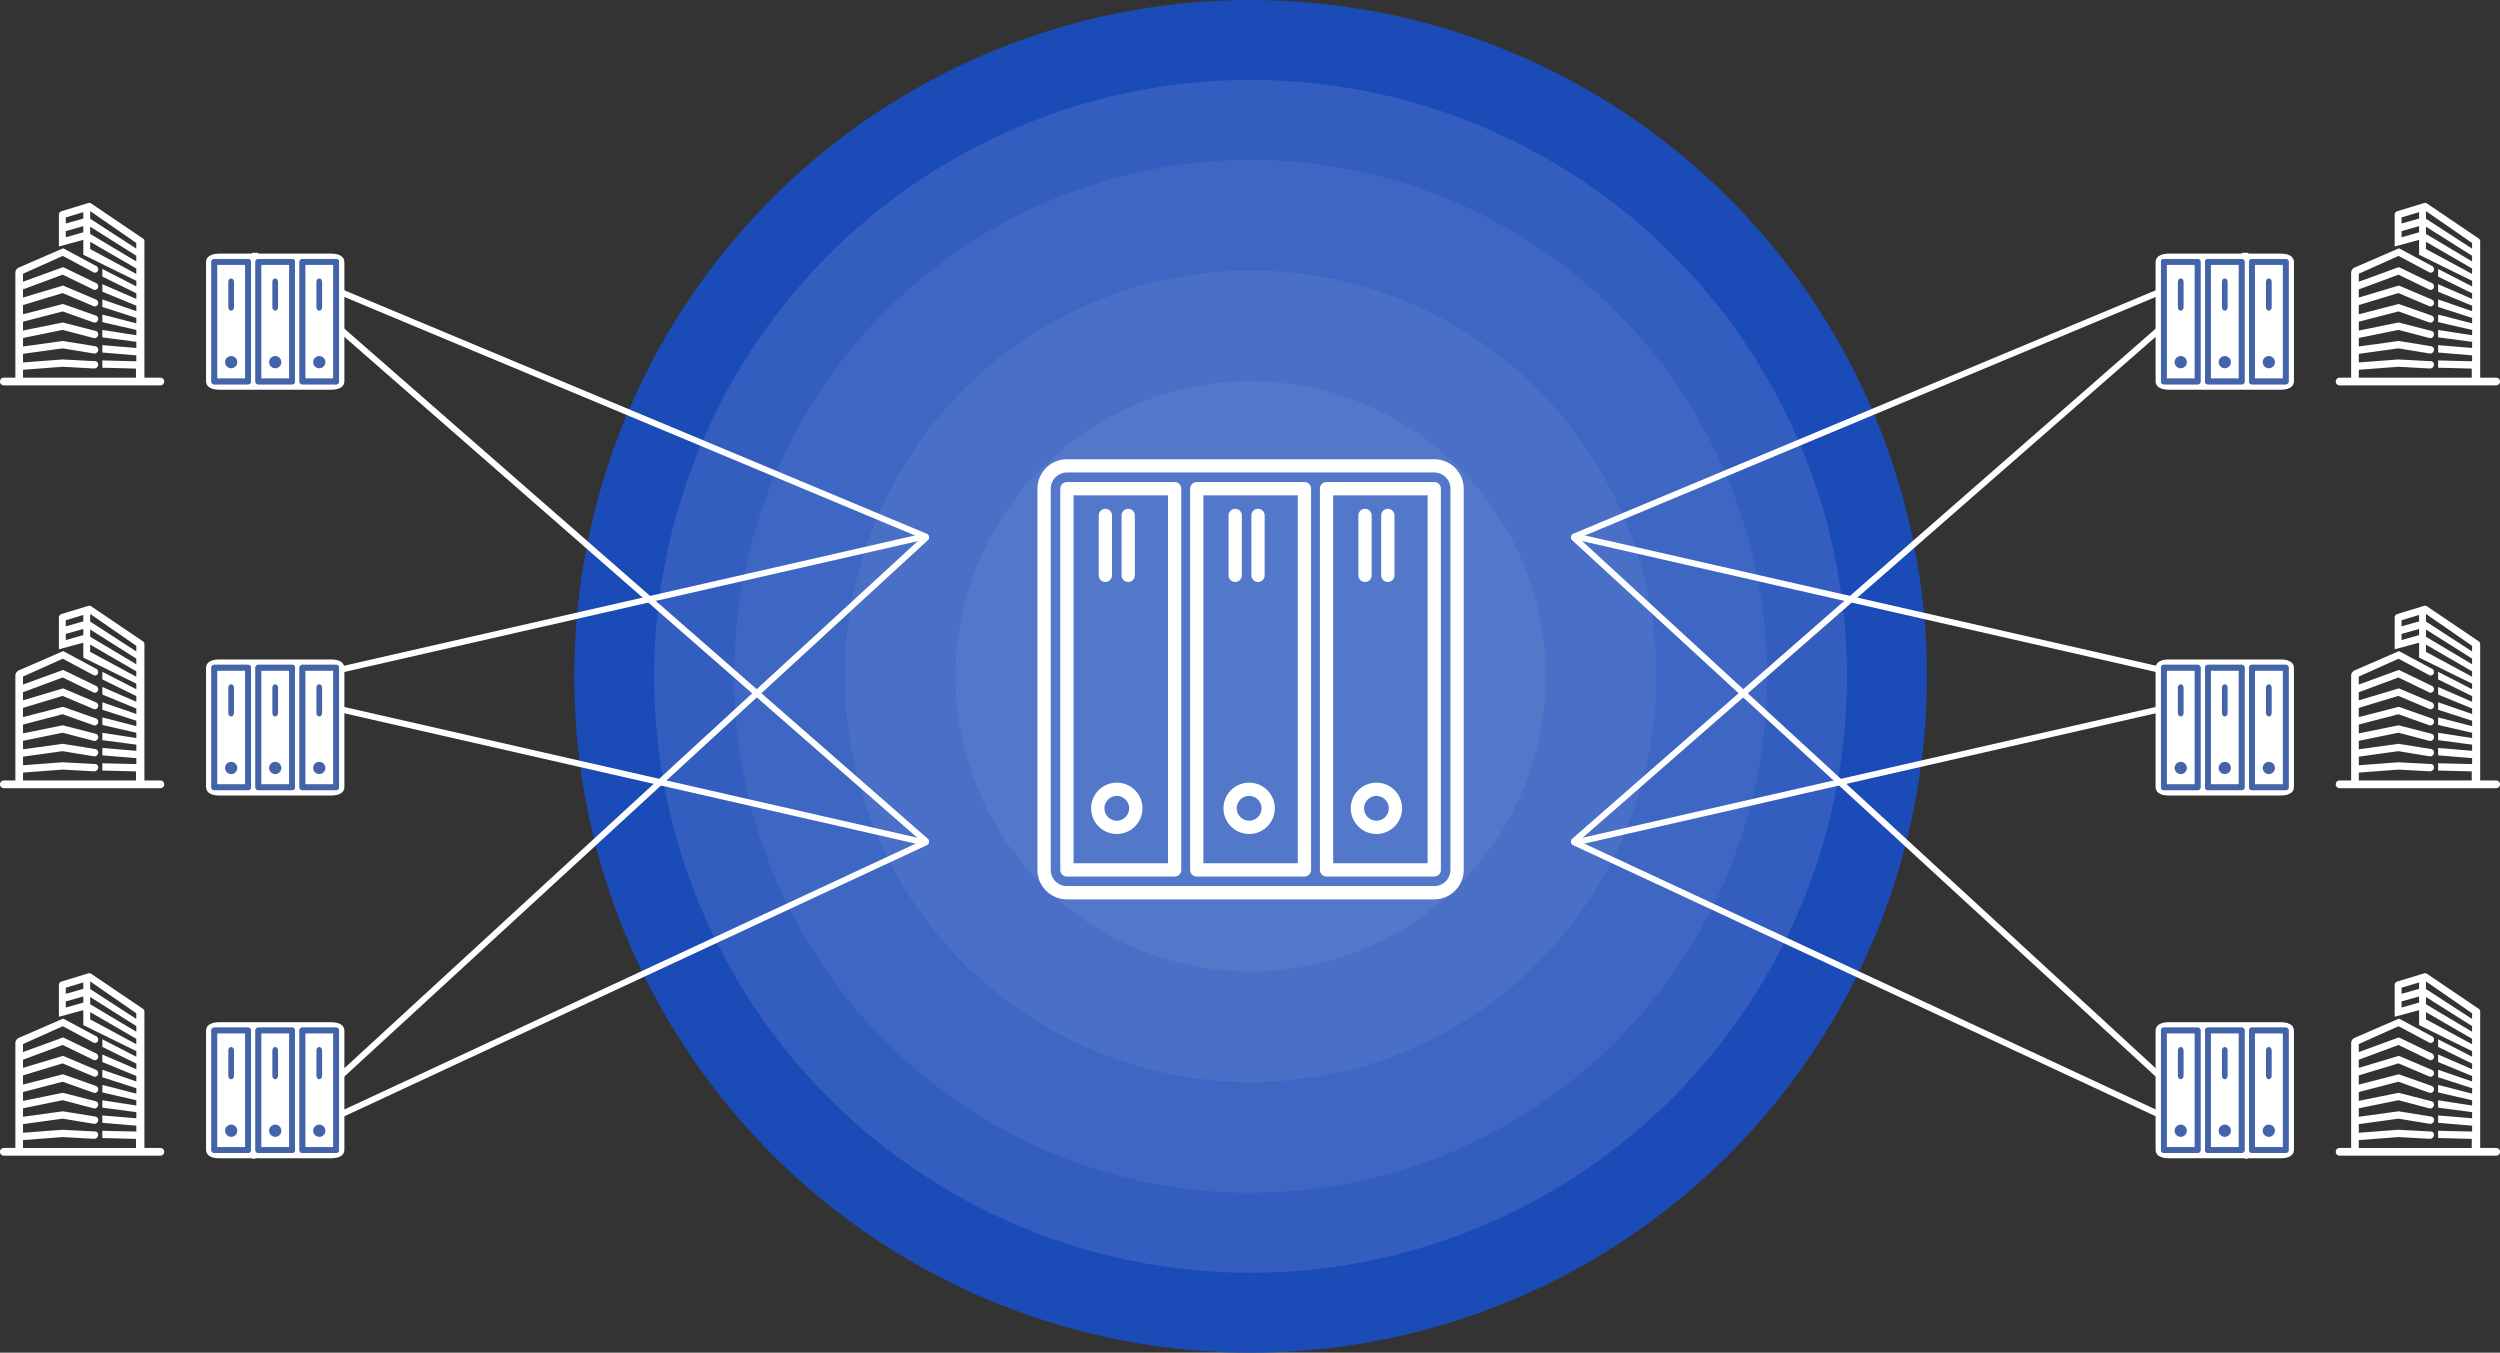
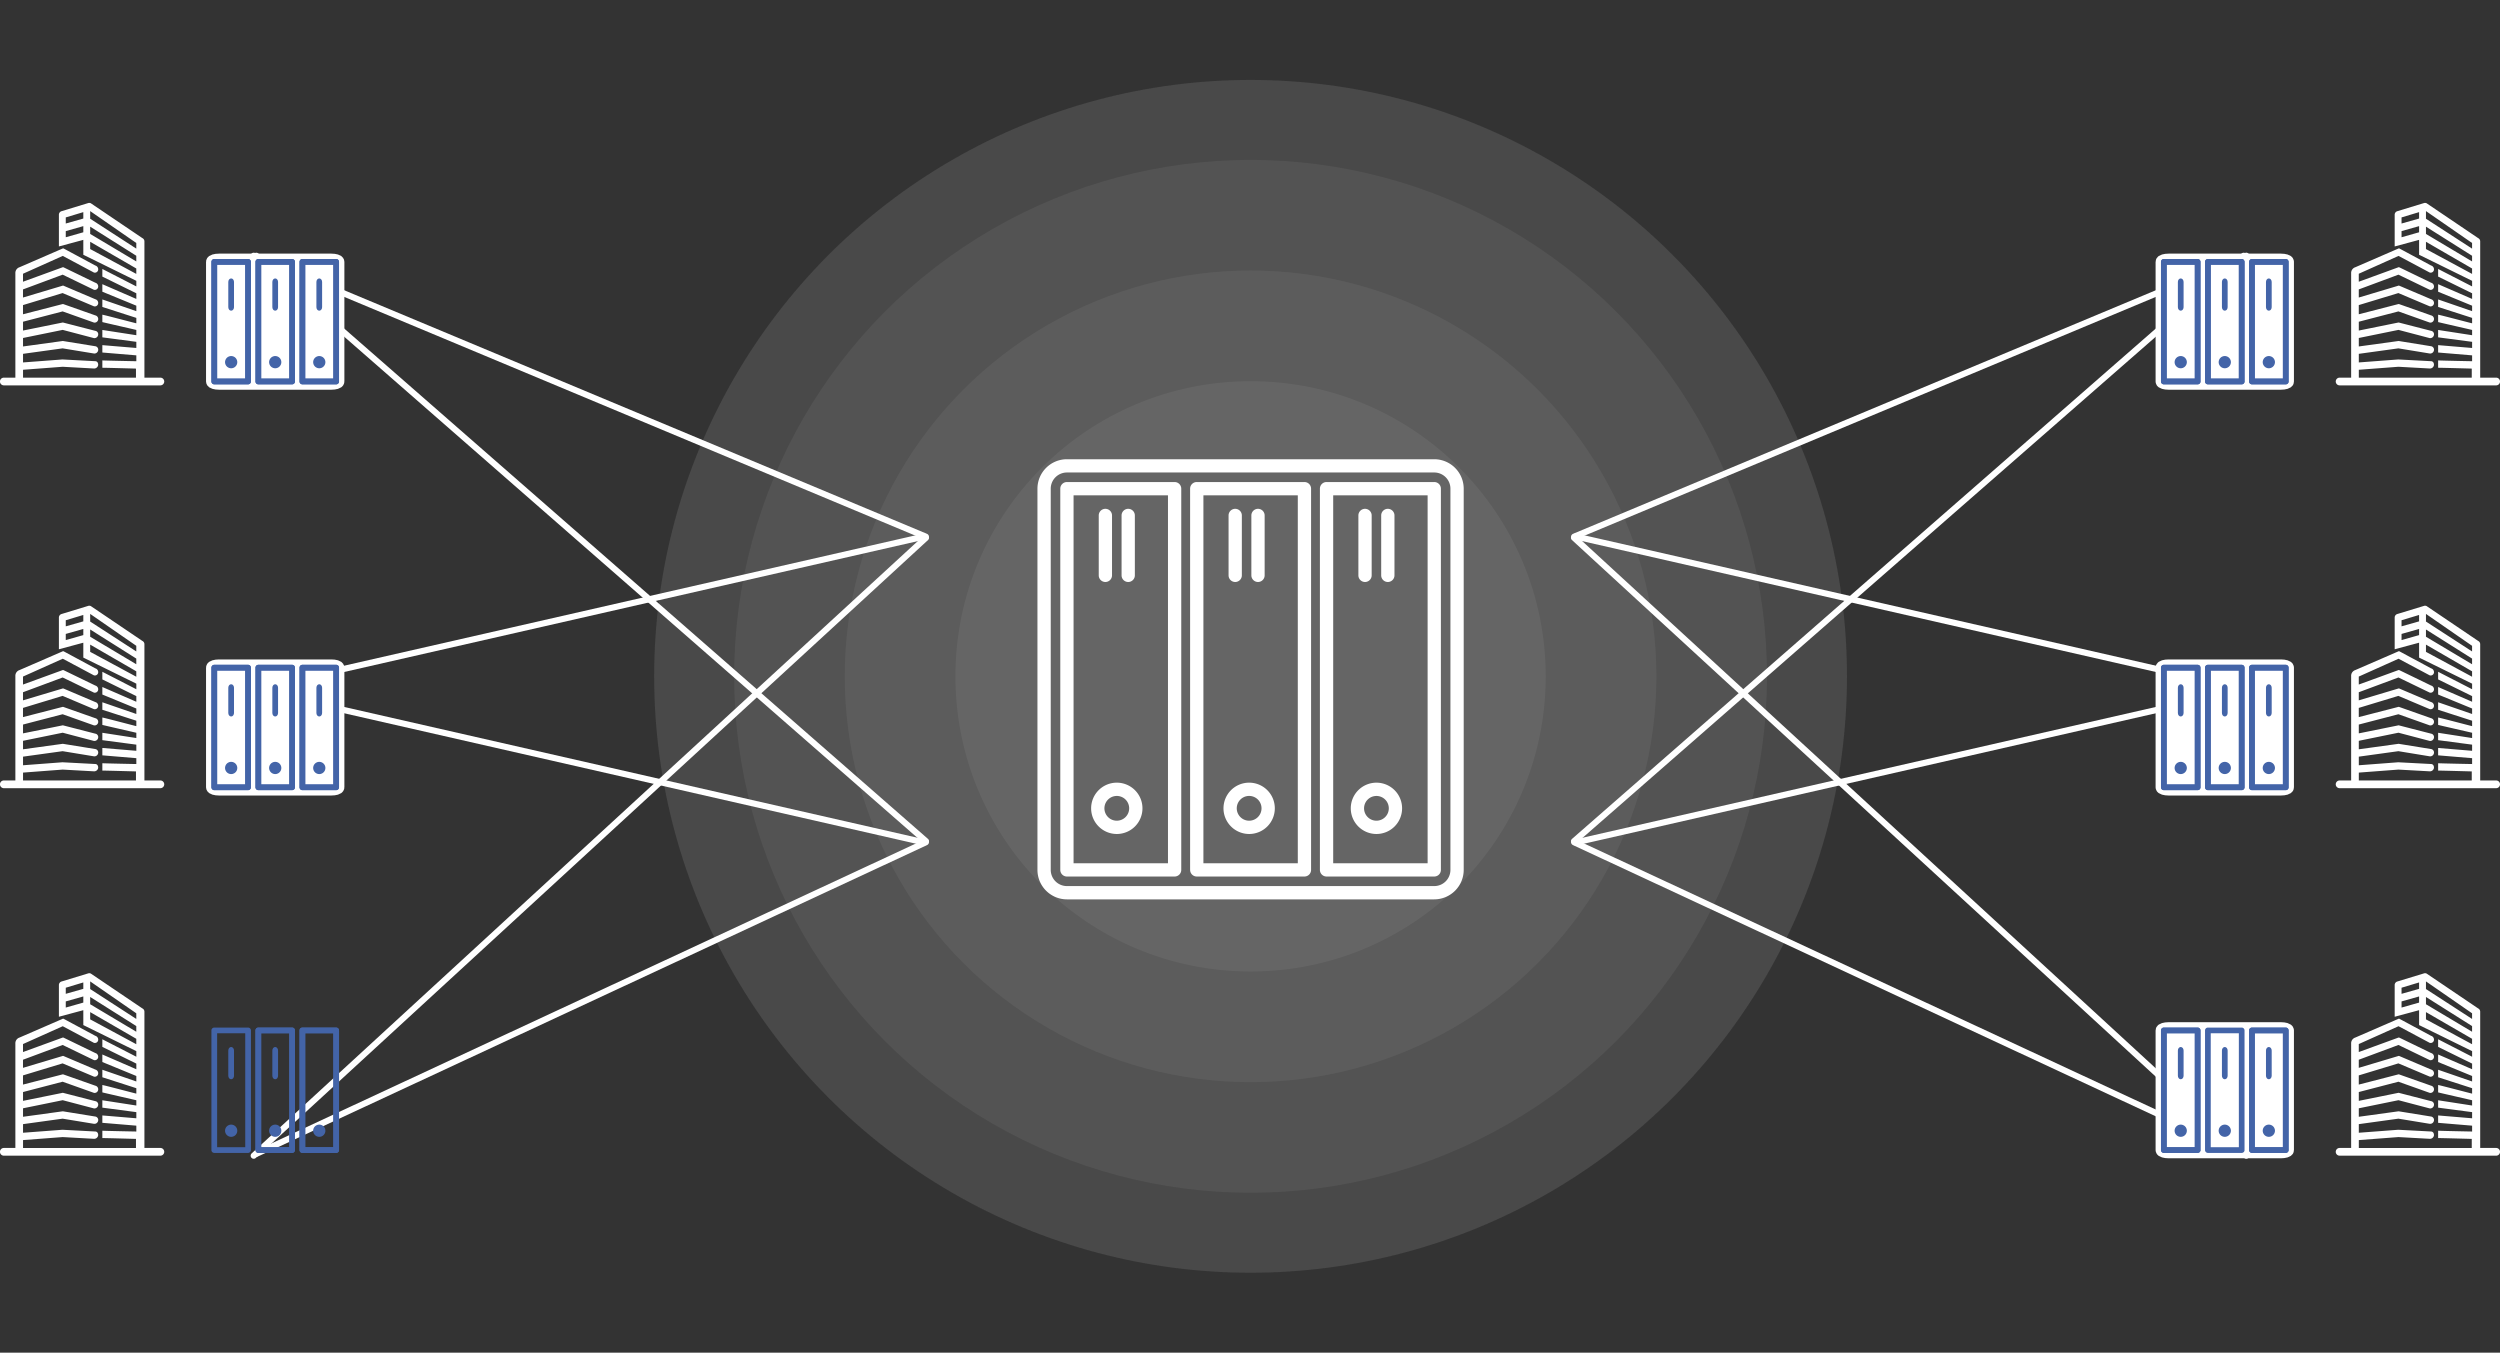
<svg xmlns="http://www.w3.org/2000/svg" width="406.6" height="220" viewBox="0 0 406.6 220">
  <rect x="0" y="0" width="406.6" height="220" fill="#333333" stroke="none" />
  <g transform="translate(-692.607 -1333)">
    <g transform="translate(861.338 1407.69)">
-       <circle cx="110" cy="110" r="110" transform="translate(-75.338 -74.69)" fill="#1a4bb7" />
      <circle cx="97" cy="97" r="97" transform="translate(-62.338 -61.69)" fill="#fff" opacity="0.055" />
      <circle cx="84" cy="84" r="84" transform="translate(-49.338 -48.69)" fill="#fff" opacity="0.055" />
      <circle cx="66" cy="66" r="66" transform="translate(-31.338 -30.69)" fill="#fff" opacity="0.055" />
      <circle cx="48" cy="48" r="48" transform="translate(-13.338 -12.69)" fill="#fff" opacity="0.055" />
      <circle cx="97" cy="97" r="97" transform="translate(-62.338 -61.69)" fill="#fff" opacity="0.055" />
      <path d="M0,66.788v-62A4.8,4.8,0,0,1,4.794,0H64.537a4.8,4.8,0,0,1,4.79,4.792v62a4.8,4.8,0,0,1-4.79,4.791H4.794A4.8,4.8,0,0,1,0,66.788m67.167-62a2.634,2.634,0,0,0-2.63-2.631H4.794A2.636,2.636,0,0,0,2.161,4.792v62a2.635,2.635,0,0,0,2.634,2.63H64.537a2.633,2.633,0,0,0,2.63-2.63Z" fill="#fff" />
      <path d="M65.217,72.826v-62a1.079,1.079,0,0,1,1.08-1.08H83.812a1.079,1.079,0,0,1,1.08,1.08v62a1.079,1.079,0,0,1-1.08,1.08H66.3a1.079,1.079,0,0,1-1.08-1.08m2.161-60.917V71.746H82.732V11.909Z" transform="translate(-40.389 -6.038)" fill="#fff" />
      <path d="M9.756,72.827v-62a1.079,1.079,0,0,1,1.08-1.08H28.351a1.079,1.079,0,0,1,1.08,1.08v62a1.079,1.079,0,0,1-1.08,1.08H10.836a1.079,1.079,0,0,1-1.08-1.08m2.16-60.917V71.746H27.27V11.91Z" transform="translate(-6.042 -6.038)" fill="#fff" />
      <path d="M120.671,72.826v-62a1.079,1.079,0,0,1,1.08-1.08h17.518a1.079,1.079,0,0,1,1.08,1.08v62a1.079,1.079,0,0,1-1.08,1.08H121.751a1.079,1.079,0,0,1-1.08-1.08m2.16-60.917V71.746h15.358V11.909Z" transform="translate(-74.732 -6.038)" fill="#fff" />
      <path d="M91.393,32V22.258a1.08,1.08,0,1,1,2.16,0V32a1.08,1.08,0,1,1-2.16,0" transform="translate(-56.602 -13.115)" fill="#fff" />
      <path d="M81.647,32V22.258a1.08,1.08,0,1,1,2.16,0V32a1.08,1.08,0,1,1-2.16,0" transform="translate(-50.564 -13.115)" fill="#fff" />
      <path d="M35.941,32V22.258a1.08,1.08,0,1,1,2.16,0V32a1.08,1.08,0,1,1-2.16,0" transform="translate(-22.26 -13.115)" fill="#fff" />
      <path d="M26.185,32V22.258a1.08,1.08,0,1,1,2.16,0V32a1.08,1.08,0,1,1-2.16,0" transform="translate(-16.217 -13.115)" fill="#fff" />
      <path d="M146.855,32V22.258a1.08,1.08,0,1,1,2.16,0V32a1.08,1.08,0,1,1-2.16,0" transform="translate(-90.949 -13.115)" fill="#fff" />
      <path d="M137.109,32V22.258a1.08,1.08,0,1,1,2.16,0V32a1.08,1.08,0,1,1-2.16,0" transform="translate(-84.912 -13.115)" fill="#fff" />
      <path d="M79.482,142.345a4.174,4.174,0,1,1,4.173,4.174,4.179,4.179,0,0,1-4.173-4.174m6.187,0a2.014,2.014,0,1,0-2.014,2.013,2.017,2.017,0,0,0,2.014-2.013" transform="translate(-49.225 -85.569)" fill="#fff" />
      <path d="M22.936,142.345a4.174,4.174,0,1,1,4.175,4.174,4.179,4.179,0,0,1-4.175-4.174m6.187,0a2.013,2.013,0,1,0-2.013,2.013,2.016,2.016,0,0,0,2.013-2.013" transform="translate(-14.205 -85.569)" fill="#fff" />
      <path d="M133.857,142.345a4.173,4.173,0,1,1,4.175,4.174,4.179,4.179,0,0,1-4.175-4.174m6.185,0a2.012,2.012,0,1,0-2.01,2.013,2.015,2.015,0,0,0,2.01-2.013" transform="translate(-82.898 -85.569)" fill="#fff" />
    </g>
    <g transform="translate(510.963 -601)">
      <g transform="translate(-19)">
        <g transform="translate(0 -15.282)">
          <g transform="translate(241.908 1990.878)">
            <path d="M-17241.033,5256.47l109.309,45.687" transform="translate(17241.033 -5256.47)" fill="none" stroke="#fff" stroke-linecap="round" stroke-width="1" />
            <path d="M-17241.033,5260.735-17132,5235.86" transform="translate(17241.033 -5190.195)" fill="none" stroke="#fff" stroke-linecap="round" stroke-width="1" />
            <path d="M-17241.033,5311.554l109.336-100.5" transform="translate(17241.033 -5165.189)" fill="none" stroke="#fff" stroke-linecap="round" stroke-width="1" />
          </g>
          <g transform="translate(241.908 1990.882)">
            <path d="M-17241.033,5307.144l108.887-50.674" transform="translate(17241.455 -5161.081)" fill="none" stroke="#fff" stroke-linecap="round" stroke-width="1" />
            <path d="M-17241.033,5235.86l109.037,24.875" transform="translate(17241.033 -5165.324)" fill="none" stroke="#fff" stroke-linecap="round" stroke-width="1" />
            <path d="M-17240.68,5215.433l108.914,95.215" transform="translate(17241.102 -5215.433)" fill="none" stroke="#fff" stroke-linecap="round" stroke-width="1" />
          </g>
        </g>
        <g transform="translate(0 -0.044)">
          <g transform="translate(200.645 1967.044)">
            <path d="M3401.879,9.41V8.229l7.5,4.342v.882s-7.487-4.04-7.5-4.044m0-3.64,7.5,4.731v.924l-7.5-4.473Zm0-2.533,7.5,5.187v.918l-7.5-4.862Zm-1.117,1.212-2.854.809V4.265l2.854-.86Zm0,2.234-2.854.809v-1l2.854-.809Zm-3.392,20.683-6.413.486v-1.4l6.438-.891,5.091.836a.617.617,0,0,0,.691-.509.564.564,0,0,0-.46-.671l-5.235-.846a.311.311,0,0,0-.113,0l-6.413.884V23.874l6.452-1.317,5.078,1.336a.618.618,0,0,0,.691-.509.564.564,0,0,0-.46-.671l-5.235-1.348a.229.229,0,0,0-.113,0l-6.413,1.3V21.229l6.444-1.677,5.085,1.81a.585.585,0,0,0,.691-.463.6.6,0,0,0-.46-.7l-5.2-1.834a.259.259,0,0,0-.151,0l-6.413,1.653V18.523l6.441-1.955,5.088,2.151a.554.554,0,0,0,.691-.415.626.626,0,0,0-.46-.732l-5.159-2.195a.225.225,0,0,0-.188,0l-6.413,1.918v-1.32l6.451-2.4,5.079,2.456a.553.553,0,0,0,.691-.409.632.632,0,0,0-.46-.736l-5.154-2.5c-.109-.031-.084-.03-.193,0l-6.413,2.339v-1.3l6.466-2.9,5.063,2.7a.542.542,0,0,0,.691-.391.642.642,0,0,0-.46-.745l-5.139-2.764c-.128-.04-.084-.035-.208.014l-6.979,3.03a.972.972,0,0,0-.675.974V30.326H3387.8a.628.628,0,0,0,0,1.254h25.531a.628.628,0,0,0,0-1.254H3410.7V8.175a.588.588,0,0,0-.333-.545l-8.387-5.671a.591.591,0,0,0-.419-.029l-4.334,1.321a.6.6,0,0,0-.435.558V8.986l3.971-1.068V10.34l8.622,4.238v.91l-5.527-2.839v1.24l5.527,2.715v.92l-5.527-2.4v1.226l5.527,2.271v.892l-5.527-1.908v1.222l5.527,1.779v.881c0,.023-5.108-1.339-5.527-1.4v1.2c.062.034,5.527,1.27,5.527,1.282v.855l-5.527-.855v1.2l5.527.73v1l-5.527-.461v1.2l5.527.461v.953c0,.005-5.052-.1-5.527-.13V28.72c.016-.023,5.469.134,5.469.132v1.475h-18.368V29.044l6.444-.489,5.085.282a.656.656,0,0,0,.691-.559c.019-.328-.136-.609-.46-.629Z" transform="translate(-3387.213 -1.904)" fill="#fff" />
          </g>
          <g transform="translate(200.645 2032.559)">
            <path d="M3401.879,9.41V8.229l7.5,4.342v.882s-7.487-4.04-7.5-4.044m0-3.64,7.5,4.731v.924l-7.5-4.473Zm0-2.533,7.5,5.187v.918l-7.5-4.862Zm-1.117,1.212-2.854.809V4.265l2.854-.86Zm0,2.234-2.854.809v-1l2.854-.809Zm-3.392,20.683-6.413.486v-1.4l6.438-.891,5.091.836a.617.617,0,0,0,.691-.509.564.564,0,0,0-.46-.671l-5.235-.846a.311.311,0,0,0-.113,0l-6.413.884V23.874l6.452-1.317,5.078,1.336a.618.618,0,0,0,.691-.509.564.564,0,0,0-.46-.671l-5.235-1.348a.229.229,0,0,0-.113,0l-6.413,1.3V21.229l6.444-1.677,5.085,1.81a.585.585,0,0,0,.691-.463.6.6,0,0,0-.46-.7l-5.2-1.834a.259.259,0,0,0-.151,0l-6.413,1.653V18.523l6.441-1.955,5.088,2.151a.554.554,0,0,0,.691-.415.626.626,0,0,0-.46-.732l-5.159-2.195a.225.225,0,0,0-.188,0l-6.413,1.918v-1.32l6.451-2.4,5.079,2.456a.553.553,0,0,0,.691-.409.632.632,0,0,0-.46-.736l-5.154-2.5c-.109-.031-.084-.03-.193,0l-6.413,2.339v-1.3l6.466-2.9,5.063,2.7a.542.542,0,0,0,.691-.391.642.642,0,0,0-.46-.745l-5.139-2.764c-.128-.04-.084-.035-.208.014l-6.979,3.03a.972.972,0,0,0-.675.974V30.326H3387.8a.628.628,0,0,0,0,1.254h25.531a.628.628,0,0,0,0-1.254H3410.7V8.175a.588.588,0,0,0-.333-.545l-8.387-5.671a.591.591,0,0,0-.419-.029l-4.334,1.321a.6.6,0,0,0-.435.558V8.986l3.971-1.068V10.34l8.622,4.238v.91l-5.527-2.839v1.24l5.527,2.715v.92l-5.527-2.4v1.226l5.527,2.271v.892l-5.527-1.908v1.222l5.527,1.779v.881c0,.023-5.108-1.339-5.527-1.4v1.2c.062.034,5.527,1.27,5.527,1.282v.855l-5.527-.855v1.2l5.527.73v1l-5.527-.461v1.2l5.527.461v.953c0,.005-5.052-.1-5.527-.13V28.72c.016-.023,5.469.134,5.469.132v1.475h-18.368V29.044l6.444-.489,5.085.282a.656.656,0,0,0,.691-.559c.019-.328-.136-.609-.46-.629Z" transform="translate(-3387.213 -1.904)" fill="#fff" />
          </g>
          <g transform="translate(200.645 2092.327)">
            <path d="M3401.879,9.41V8.229l7.5,4.342v.882s-7.487-4.04-7.5-4.044m0-3.64,7.5,4.731v.924l-7.5-4.473Zm0-2.533,7.5,5.187v.918l-7.5-4.862Zm-1.117,1.212-2.854.809V4.265l2.854-.86Zm0,2.234-2.854.809v-1l2.854-.809Zm-3.392,20.683-6.413.486v-1.4l6.438-.891,5.091.836a.617.617,0,0,0,.691-.509.564.564,0,0,0-.46-.671l-5.235-.846a.311.311,0,0,0-.113,0l-6.413.884V23.874l6.452-1.317,5.078,1.336a.618.618,0,0,0,.691-.509.564.564,0,0,0-.46-.671l-5.235-1.348a.229.229,0,0,0-.113,0l-6.413,1.3V21.229l6.444-1.677,5.085,1.81a.585.585,0,0,0,.691-.463.6.6,0,0,0-.46-.7l-5.2-1.834a.259.259,0,0,0-.151,0l-6.413,1.653V18.523l6.441-1.955,5.088,2.151a.554.554,0,0,0,.691-.415.626.626,0,0,0-.46-.732l-5.159-2.195a.225.225,0,0,0-.188,0l-6.413,1.918v-1.32l6.451-2.4,5.079,2.456a.553.553,0,0,0,.691-.409.632.632,0,0,0-.46-.736l-5.154-2.5c-.109-.031-.084-.03-.193,0l-6.413,2.339v-1.3l6.466-2.9,5.063,2.7a.542.542,0,0,0,.691-.391.642.642,0,0,0-.46-.745l-5.139-2.764c-.128-.04-.084-.035-.208.014l-6.979,3.03a.972.972,0,0,0-.675.974V30.326H3387.8a.628.628,0,0,0,0,1.254h25.531a.628.628,0,0,0,0-1.254H3410.7V8.175a.588.588,0,0,0-.333-.545l-8.387-5.671a.591.591,0,0,0-.419-.029l-4.334,1.321a.6.6,0,0,0-.435.558V8.986l3.971-1.068V10.34l8.622,4.238v.91l-5.527-2.839v1.24l5.527,2.715v.92l-5.527-2.4v1.226l5.527,2.271v.892l-5.527-1.908v1.222l5.527,1.779v.881c0,.023-5.108-1.339-5.527-1.4v1.2c.062.034,5.527,1.27,5.527,1.282v.855l-5.527-.855v1.2l5.527.73v1l-5.527-.461v1.2l5.527.461v.953c0,.005-5.052-.1-5.527-.13V28.72c.016-.023,5.469.134,5.469.132v1.475h-18.368V29.044l6.444-.489,5.085.282a.656.656,0,0,0,.691-.559c.019-.328-.136-.609-.46-.629Z" transform="translate(-3387.213 -1.904)" fill="#fff" />
          </g>
        </g>
        <g transform="translate(-491.963)">
          <g transform="translate(17505 -3253.393)">
            <path d="M0,19.795V.34C0,.152.5,0,1.126,0H19.379C20,0,20.5.152,20.5.34V19.795c0,.187-.5.339-1.126.339H1.126C.5,20.134,0,19.982,0,19.795" transform="translate(-16777.883 5229.643)" fill="#fff" stroke="#fff" stroke-width="2" />
            <g transform="translate(-16777.883 5229.644)">
              <g transform="translate(7.165 0)">
                <g transform="translate(0 0)">
                  <path d="M23,15.974V11.883c0-.251.151-.454.339-.454s.339.2.339.454v4.091c0,.251-.152.454-.339.454s-.339-.2-.339-.454" transform="translate(-20.255 -8.272)" fill="#4364a8" stroke="#4364a8" stroke-width="0.25" />
                  <path d="M14.877,129.289a.868.868,0,1,1,.867.867.869.869,0,0,1-.867-.867" transform="translate(-12.657 -112.637)" fill="#4364a8" stroke="#4364a8" stroke-width="0.25" />
                  <path d="M0,19.795V.34A.339.339,0,0,1,.339,0h5.5A.339.339,0,0,1,6.174.34V19.795a.339.339,0,0,1-.339.339H.339A.339.339,0,0,1,0,19.795M.678.679V19.456H5.5V.679Z" transform="translate(0 -0.001)" fill="#4364a8" stroke="#4364a8" stroke-width="0.25" />
                  <path d="M0,19.795V.34A.339.339,0,0,1,.339,0h5.5A.339.339,0,0,1,6.174.34V19.795a.339.339,0,0,1-.339.339H.339A.339.339,0,0,1,0,19.795M.678.679V19.456H5.5V.679Z" transform="translate(0 -0.001)" fill="#4364a8" stroke="#4364a8" stroke-width="0.25" />
                </g>
              </g>
              <g transform="translate(14.33 0)">
                <g transform="translate(0 0)">
                  <path d="M23,15.974V11.883c0-.251.151-.454.339-.454s.339.2.339.454v4.091c0,.251-.152.454-.339.454s-.339-.2-.339-.454" transform="translate(-20.255 -8.272)" fill="#4364a8" stroke="#4364a8" stroke-width="0.25" />
                  <path d="M14.877,129.289a.868.868,0,1,1,.867.867.869.869,0,0,1-.867-.867" transform="translate(-12.657 -112.637)" fill="#4364a8" stroke="#4364a8" stroke-width="0.25" />
                  <path d="M0,19.795V.34A.339.339,0,0,1,.339,0h5.5A.339.339,0,0,1,6.174.34V19.795a.339.339,0,0,1-.339.339H.339A.339.339,0,0,1,0,19.795M.678.679V19.456H5.5V.679Z" transform="translate(0 -0.001)" fill="#4364a8" stroke="#4364a8" stroke-width="0.25" />
                  <path d="M0,19.795V.34A.339.339,0,0,1,.339,0h5.5A.339.339,0,0,1,6.174.34V19.795a.339.339,0,0,1-.339.339H.339A.339.339,0,0,1,0,19.795M.678.679V19.456H5.5V.679Z" transform="translate(0 -0.001)" fill="#4364a8" stroke="#4364a8" stroke-width="0.25" />
                </g>
              </g>
              <g transform="translate(0 0)">
                <g transform="translate(0 0)">
                  <path d="M23,15.974V11.883c0-.251.151-.454.339-.454s.339.2.339.454v4.091c0,.251-.152.454-.339.454s-.339-.2-.339-.454" transform="translate(-20.255 -8.272)" fill="#4364a8" stroke="#4364a8" stroke-width="0.25" />
                  <path d="M14.877,129.289a.868.868,0,1,1,.867.867.869.869,0,0,1-.867-.867" transform="translate(-12.657 -112.637)" fill="#4364a8" stroke="#4364a8" stroke-width="0.25" />
                  <path d="M0,19.795V.34A.339.339,0,0,1,.339,0h5.5A.339.339,0,0,1,6.174.34V19.795a.339.339,0,0,1-.339.339H.339A.339.339,0,0,1,0,19.795M.678.679V19.456H5.5V.679Z" transform="translate(0 -0.001)" fill="#4364a8" stroke="#4364a8" stroke-width="0.25" />
                  <path d="M0,19.795V.34A.339.339,0,0,1,.339,0h5.5A.339.339,0,0,1,6.174.34V19.795a.339.339,0,0,1-.339.339H.339A.339.339,0,0,1,0,19.795M.678.679V19.456H5.5V.679Z" transform="translate(0 -0.001)" fill="#4364a8" stroke="#4364a8" stroke-width="0.25" />
                </g>
              </g>
            </g>
          </g>
          <g transform="translate(17505 -3187.393)">
            <path d="M0,19.795V.34C0,.152.5,0,1.126,0H19.379C20,0,20.5.152,20.5.34V19.795c0,.187-.5.339-1.126.339H1.126C.5,20.134,0,19.982,0,19.795" transform="translate(-16777.883 5229.643)" fill="#fff" stroke="#fff" stroke-width="2" />
            <g transform="translate(-16777.883 5229.644)">
              <g transform="translate(7.165 0)">
                <g transform="translate(0 0)">
                  <path d="M23,15.974V11.883c0-.251.151-.454.339-.454s.339.2.339.454v4.091c0,.251-.152.454-.339.454s-.339-.2-.339-.454" transform="translate(-20.255 -8.272)" fill="#4364a8" stroke="#4364a8" stroke-width="0.25" />
                  <path d="M14.877,129.289a.868.868,0,1,1,.867.867.869.869,0,0,1-.867-.867" transform="translate(-12.657 -112.637)" fill="#4364a8" stroke="#4364a8" stroke-width="0.25" />
                  <path d="M0,19.795V.34A.339.339,0,0,1,.339,0h5.5A.339.339,0,0,1,6.174.34V19.795a.339.339,0,0,1-.339.339H.339A.339.339,0,0,1,0,19.795M.678.679V19.456H5.5V.679Z" transform="translate(0 -0.001)" fill="#4364a8" stroke="#4364a8" stroke-width="0.25" />
                  <path d="M0,19.795V.34A.339.339,0,0,1,.339,0h5.5A.339.339,0,0,1,6.174.34V19.795a.339.339,0,0,1-.339.339H.339A.339.339,0,0,1,0,19.795M.678.679V19.456H5.5V.679Z" transform="translate(0 -0.001)" fill="#4364a8" stroke="#4364a8" stroke-width="0.25" />
                </g>
              </g>
              <g transform="translate(14.33 0)">
                <g transform="translate(0 0)">
                  <path d="M23,15.974V11.883c0-.251.151-.454.339-.454s.339.2.339.454v4.091c0,.251-.152.454-.339.454s-.339-.2-.339-.454" transform="translate(-20.255 -8.272)" fill="#4364a8" stroke="#4364a8" stroke-width="0.25" />
                  <path d="M14.877,129.289a.868.868,0,1,1,.867.867.869.869,0,0,1-.867-.867" transform="translate(-12.657 -112.637)" fill="#4364a8" stroke="#4364a8" stroke-width="0.25" />
                  <path d="M0,19.795V.34A.339.339,0,0,1,.339,0h5.5A.339.339,0,0,1,6.174.34V19.795a.339.339,0,0,1-.339.339H.339A.339.339,0,0,1,0,19.795M.678.679V19.456H5.5V.679Z" transform="translate(0 -0.001)" fill="#4364a8" stroke="#4364a8" stroke-width="0.25" />
                  <path d="M0,19.795V.34A.339.339,0,0,1,.339,0h5.5A.339.339,0,0,1,6.174.34V19.795a.339.339,0,0,1-.339.339H.339A.339.339,0,0,1,0,19.795M.678.679V19.456H5.5V.679Z" transform="translate(0 -0.001)" fill="#4364a8" stroke="#4364a8" stroke-width="0.25" />
                </g>
              </g>
              <g transform="translate(0 0)">
                <g transform="translate(0 0)">
                  <path d="M23,15.974V11.883c0-.251.151-.454.339-.454s.339.2.339.454v4.091c0,.251-.152.454-.339.454s-.339-.2-.339-.454" transform="translate(-20.255 -8.272)" fill="#4364a8" stroke="#4364a8" stroke-width="0.25" />
                  <path d="M14.877,129.289a.868.868,0,1,1,.867.867.869.869,0,0,1-.867-.867" transform="translate(-12.657 -112.637)" fill="#4364a8" stroke="#4364a8" stroke-width="0.25" />
                  <path d="M0,19.795V.34A.339.339,0,0,1,.339,0h5.5A.339.339,0,0,1,6.174.34V19.795a.339.339,0,0,1-.339.339H.339A.339.339,0,0,1,0,19.795M.678.679V19.456H5.5V.679Z" transform="translate(0 -0.001)" fill="#4364a8" stroke="#4364a8" stroke-width="0.25" />
                  <path d="M0,19.795V.34A.339.339,0,0,1,.339,0h5.5A.339.339,0,0,1,6.174.34V19.795a.339.339,0,0,1-.339.339H.339A.339.339,0,0,1,0,19.795M.678.679V19.456H5.5V.679Z" transform="translate(0 -0.001)" fill="#4364a8" stroke="#4364a8" stroke-width="0.25" />
                </g>
              </g>
            </g>
          </g>
          <g transform="translate(17505 -3128.393)">
-             <path d="M0,19.795V.34C0,.152.5,0,1.126,0H19.379C20,0,20.5.152,20.5.34V19.795c0,.187-.5.339-1.126.339H1.126C.5,20.134,0,19.982,0,19.795" transform="translate(-16777.883 5229.643)" fill="#fff" stroke="#fff" stroke-width="2" />
            <g transform="translate(-16777.883 5229.644)">
              <g transform="translate(7.165 0)">
                <g transform="translate(0 0)">
                  <path d="M23,15.974V11.883c0-.251.151-.454.339-.454s.339.2.339.454v4.091c0,.251-.152.454-.339.454s-.339-.2-.339-.454" transform="translate(-20.255 -8.272)" fill="#4364a8" stroke="#4364a8" stroke-width="0.25" />
                  <path d="M14.877,129.289a.868.868,0,1,1,.867.867.869.869,0,0,1-.867-.867" transform="translate(-12.657 -112.637)" fill="#4364a8" stroke="#4364a8" stroke-width="0.25" />
                  <path d="M0,19.795V.34A.339.339,0,0,1,.339,0h5.5A.339.339,0,0,1,6.174.34V19.795a.339.339,0,0,1-.339.339H.339A.339.339,0,0,1,0,19.795M.678.679V19.456H5.5V.679Z" transform="translate(0 -0.001)" fill="#4364a8" stroke="#4364a8" stroke-width="0.25" />
                  <path d="M0,19.795V.34A.339.339,0,0,1,.339,0h5.5A.339.339,0,0,1,6.174.34V19.795a.339.339,0,0,1-.339.339H.339A.339.339,0,0,1,0,19.795M.678.679V19.456H5.5V.679Z" transform="translate(0 -0.001)" fill="#4364a8" stroke="#4364a8" stroke-width="0.25" />
                </g>
              </g>
              <g transform="translate(14.33 0)">
                <g transform="translate(0 0)">
-                   <path d="M23,15.974V11.883c0-.251.151-.454.339-.454s.339.2.339.454v4.091c0,.251-.152.454-.339.454s-.339-.2-.339-.454" transform="translate(-20.255 -8.272)" fill="#4364a8" stroke="#4364a8" stroke-width="0.25" />
-                   <path d="M14.877,129.289a.868.868,0,1,1,.867.867.869.869,0,0,1-.867-.867" transform="translate(-12.657 -112.637)" fill="#4364a8" stroke="#4364a8" stroke-width="0.25" />
-                   <path d="M0,19.795V.34A.339.339,0,0,1,.339,0h5.5A.339.339,0,0,1,6.174.34V19.795a.339.339,0,0,1-.339.339H.339A.339.339,0,0,1,0,19.795M.678.679V19.456H5.5V.679Z" transform="translate(0 -0.001)" fill="#4364a8" stroke="#4364a8" stroke-width="0.25" />
-                   <path d="M0,19.795V.34A.339.339,0,0,1,.339,0h5.5A.339.339,0,0,1,6.174.34V19.795a.339.339,0,0,1-.339.339H.339A.339.339,0,0,1,0,19.795M.678.679V19.456H5.5V.679Z" transform="translate(0 -0.001)" fill="#4364a8" stroke="#4364a8" stroke-width="0.25" />
-                 </g>
-               </g>
-               <g transform="translate(0 0)">
-                 <g transform="translate(0 0)">
-                   <path d="M23,15.974V11.883c0-.251.151-.454.339-.454s.339.2.339.454v4.091c0,.251-.152.454-.339.454s-.339-.2-.339-.454" transform="translate(-20.255 -8.272)" fill="#4364a8" stroke="#4364a8" stroke-width="0.25" />
-                   <path d="M14.877,129.289a.868.868,0,1,1,.867.867.869.869,0,0,1-.867-.867" transform="translate(-12.657 -112.637)" fill="#4364a8" stroke="#4364a8" stroke-width="0.25" />
-                   <path d="M0,19.795V.34A.339.339,0,0,1,.339,0h5.5A.339.339,0,0,1,6.174.34V19.795a.339.339,0,0,1-.339.339H.339A.339.339,0,0,1,0,19.795M.678.679V19.456H5.5V.679Z" transform="translate(0 -0.001)" fill="#4364a8" stroke="#4364a8" stroke-width="0.25" />
+                   <path d="M14.877,129.289a.868.868,0,1,1,.867.867.869.869,0,0,1-.867-.867" transform="translate(-12.657 -112.637)" fill="#4364a8" stroke="#4364a8" stroke-width="0.25" />
+                   <path d="M0,19.795V.34A.339.339,0,0,1,.339,0h5.5A.339.339,0,0,1,6.174.34V19.795a.339.339,0,0,1-.339.339H.339A.339.339,0,0,1,0,19.795M.678.679V19.456H5.5V.679Z" transform="translate(0 -0.001)" fill="#4364a8" stroke="#4364a8" stroke-width="0.25" />
+                   <path d="M0,19.795V.34A.339.339,0,0,1,.339,0h5.5A.339.339,0,0,1,6.174.34V19.795a.339.339,0,0,1-.339.339H.339A.339.339,0,0,1,0,19.795M.678.679V19.456H5.5V.679Z" transform="translate(0 -0.001)" fill="#4364a8" stroke="#4364a8" stroke-width="0.25" />
+                 </g>
+               </g>
+               <g transform="translate(0 0)">
+                 <g transform="translate(0 0)">
+                   <path d="M23,15.974V11.883c0-.251.151-.454.339-.454s.339.2.339.454v4.091c0,.251-.152.454-.339.454s-.339-.2-.339-.454" transform="translate(-20.255 -8.272)" fill="#4364a8" stroke="#4364a8" stroke-width="0.25" />
+                   <path d="M14.877,129.289a.868.868,0,1,1,.867.867.869.869,0,0,1-.867-.867" transform="translate(-12.657 -112.637)" fill="#4364a8" stroke="#4364a8" stroke-width="0.25" />
                  <path d="M0,19.795V.34A.339.339,0,0,1,.339,0h5.5A.339.339,0,0,1,6.174.34V19.795a.339.339,0,0,1-.339.339H.339A.339.339,0,0,1,0,19.795M.678.679V19.456H5.5V.679Z" transform="translate(0 -0.001)" fill="#4364a8" stroke="#4364a8" stroke-width="0.25" />
                </g>
              </g>
            </g>
          </g>
        </g>
      </g>
      <g transform="translate(437.645 1967)">
        <g transform="translate(0 8.595)">
          <path d="M-17131.725,5256.47l-109.309,45.687" transform="translate(17241.061 -5256.47)" fill="none" stroke="#fff" stroke-linecap="round" stroke-width="1" />
          <path d="M-17132,5260.735l-109.037-24.875" transform="translate(17241.334 -5190.195)" fill="none" stroke="#fff" stroke-linecap="round" stroke-width="1" />
          <path d="M-17131.7,5311.554l-109.336-100.5" transform="translate(17241.033 -5165.189)" fill="none" stroke="#fff" stroke-linecap="round" stroke-width="1" />
          <g transform="translate(0 0.004)">
            <path d="M-17132.146,5307.144l-108.887-50.674" transform="translate(17241.061 -5161.081)" fill="none" stroke="#fff" stroke-linecap="round" stroke-width="1" />
            <path d="M-17132,5235.86l-109.037,24.875" transform="translate(17241.334 -5165.324)" fill="none" stroke="#fff" stroke-linecap="round" stroke-width="1" />
            <path d="M-17131.766,5215.433l-108.914,95.215" transform="translate(17240.68 -5215.433)" fill="none" stroke="#fff" stroke-linecap="round" stroke-width="1" />
          </g>
        </g>
        <g transform="translate(123.891 0)">
          <g transform="translate(0 0)">
            <path d="M3401.879,9.41V8.229l7.5,4.342v.882s-7.487-4.04-7.5-4.044m0-3.64,7.5,4.731v.924l-7.5-4.473Zm0-2.533,7.5,5.187v.918l-7.5-4.862Zm-1.117,1.212-2.854.809V4.265l2.854-.86Zm0,2.234-2.854.809v-1l2.854-.809Zm-3.392,20.683-6.413.486v-1.4l6.438-.891,5.091.836a.617.617,0,0,0,.691-.509.564.564,0,0,0-.46-.671l-5.235-.846a.311.311,0,0,0-.113,0l-6.413.884V23.874l6.452-1.317,5.078,1.336a.618.618,0,0,0,.691-.509.564.564,0,0,0-.46-.671l-5.235-1.348a.229.229,0,0,0-.113,0l-6.413,1.3V21.229l6.444-1.677,5.085,1.81a.585.585,0,0,0,.691-.463.6.6,0,0,0-.46-.7l-5.2-1.834a.259.259,0,0,0-.151,0l-6.413,1.653V18.523l6.441-1.955,5.088,2.151a.554.554,0,0,0,.691-.415.626.626,0,0,0-.46-.732l-5.159-2.195a.225.225,0,0,0-.188,0l-6.413,1.918v-1.32l6.451-2.4,5.079,2.456a.553.553,0,0,0,.691-.409.632.632,0,0,0-.46-.736l-5.154-2.5c-.109-.031-.084-.03-.193,0l-6.413,2.339v-1.3l6.466-2.9,5.063,2.7a.542.542,0,0,0,.691-.391.642.642,0,0,0-.46-.745l-5.139-2.764c-.128-.04-.084-.035-.208.014l-6.979,3.03a.972.972,0,0,0-.675.974V30.326H3387.8a.628.628,0,0,0,0,1.254h25.531a.628.628,0,0,0,0-1.254H3410.7V8.175a.588.588,0,0,0-.333-.545l-8.387-5.671a.591.591,0,0,0-.419-.029l-4.334,1.321a.6.6,0,0,0-.435.558V8.986l3.971-1.068V10.34l8.622,4.238v.91l-5.527-2.839v1.24l5.527,2.715v.92l-5.527-2.4v1.226l5.527,2.271v.892l-5.527-1.908v1.222l5.527,1.779v.881c0,.023-5.108-1.339-5.527-1.4v1.2c.062.034,5.527,1.27,5.527,1.282v.855l-5.527-.855v1.2l5.527.73v1l-5.527-.461v1.2l5.527.461v.953c0,.005-5.052-.1-5.527-.13V28.72c.016-.023,5.469.134,5.469.132v1.475h-18.368V29.044l6.444-.489,5.085.282a.656.656,0,0,0,.691-.559c.019-.328-.136-.609-.46-.629Z" transform="translate(-3387.213 -1.904)" fill="#fff" />
          </g>
          <g transform="translate(0 65.515)">
            <path d="M3401.879,9.41V8.229l7.5,4.342v.882s-7.487-4.04-7.5-4.044m0-3.64,7.5,4.731v.924l-7.5-4.473Zm0-2.533,7.5,5.187v.918l-7.5-4.862Zm-1.117,1.212-2.854.809V4.265l2.854-.86Zm0,2.234-2.854.809v-1l2.854-.809Zm-3.392,20.683-6.413.486v-1.4l6.438-.891,5.091.836a.617.617,0,0,0,.691-.509.564.564,0,0,0-.46-.671l-5.235-.846a.311.311,0,0,0-.113,0l-6.413.884V23.874l6.452-1.317,5.078,1.336a.618.618,0,0,0,.691-.509.564.564,0,0,0-.46-.671l-5.235-1.348a.229.229,0,0,0-.113,0l-6.413,1.3V21.229l6.444-1.677,5.085,1.81a.585.585,0,0,0,.691-.463.6.6,0,0,0-.46-.7l-5.2-1.834a.259.259,0,0,0-.151,0l-6.413,1.653V18.523l6.441-1.955,5.088,2.151a.554.554,0,0,0,.691-.415.626.626,0,0,0-.46-.732l-5.159-2.195a.225.225,0,0,0-.188,0l-6.413,1.918v-1.32l6.451-2.4,5.079,2.456a.553.553,0,0,0,.691-.409.632.632,0,0,0-.46-.736l-5.154-2.5c-.109-.031-.084-.03-.193,0l-6.413,2.339v-1.3l6.466-2.9,5.063,2.7a.542.542,0,0,0,.691-.391.642.642,0,0,0-.46-.745l-5.139-2.764c-.128-.04-.084-.035-.208.014l-6.979,3.03a.972.972,0,0,0-.675.974V30.326H3387.8a.628.628,0,0,0,0,1.254h25.531a.628.628,0,0,0,0-1.254H3410.7V8.175a.588.588,0,0,0-.333-.545l-8.387-5.671a.591.591,0,0,0-.419-.029l-4.334,1.321a.6.6,0,0,0-.435.558V8.986l3.971-1.068V10.34l8.622,4.238v.91l-5.527-2.839v1.24l5.527,2.715v.92l-5.527-2.4v1.226l5.527,2.271v.892l-5.527-1.908v1.222l5.527,1.779v.881c0,.023-5.108-1.339-5.527-1.4v1.2c.062.034,5.527,1.27,5.527,1.282v.855l-5.527-.855v1.2l5.527.73v1l-5.527-.461v1.2l5.527.461v.953c0,.005-5.052-.1-5.527-.13V28.72c.016-.023,5.469.134,5.469.132v1.475h-18.368V29.044l6.444-.489,5.085.282a.656.656,0,0,0,.691-.559c.019-.328-.136-.609-.46-.629Z" transform="translate(-3387.213 -1.904)" fill="#fff" />
          </g>
          <g transform="translate(0 125.283)">
            <path d="M3401.879,9.41V8.229l7.5,4.342v.882s-7.487-4.04-7.5-4.044m0-3.64,7.5,4.731v.924l-7.5-4.473Zm0-2.533,7.5,5.187v.918l-7.5-4.862Zm-1.117,1.212-2.854.809V4.265l2.854-.86Zm0,2.234-2.854.809v-1l2.854-.809Zm-3.392,20.683-6.413.486v-1.4l6.438-.891,5.091.836a.617.617,0,0,0,.691-.509.564.564,0,0,0-.46-.671l-5.235-.846a.311.311,0,0,0-.113,0l-6.413.884V23.874l6.452-1.317,5.078,1.336a.618.618,0,0,0,.691-.509.564.564,0,0,0-.46-.671l-5.235-1.348a.229.229,0,0,0-.113,0l-6.413,1.3V21.229l6.444-1.677,5.085,1.81a.585.585,0,0,0,.691-.463.6.6,0,0,0-.46-.7l-5.2-1.834a.259.259,0,0,0-.151,0l-6.413,1.653V18.523l6.441-1.955,5.088,2.151a.554.554,0,0,0,.691-.415.626.626,0,0,0-.46-.732l-5.159-2.195a.225.225,0,0,0-.188,0l-6.413,1.918v-1.32l6.451-2.4,5.079,2.456a.553.553,0,0,0,.691-.409.632.632,0,0,0-.46-.736l-5.154-2.5c-.109-.031-.084-.03-.193,0l-6.413,2.339v-1.3l6.466-2.9,5.063,2.7a.542.542,0,0,0,.691-.391.642.642,0,0,0-.46-.745l-5.139-2.764c-.128-.04-.084-.035-.208.014l-6.979,3.03a.972.972,0,0,0-.675.974V30.326H3387.8a.628.628,0,0,0,0,1.254h25.531a.628.628,0,0,0,0-1.254H3410.7V8.175a.588.588,0,0,0-.333-.545l-8.387-5.671a.591.591,0,0,0-.419-.029l-4.334,1.321a.6.6,0,0,0-.435.558V8.986l3.971-1.068V10.34l8.622,4.238v.91l-5.527-2.839v1.24l5.527,2.715v.92l-5.527-2.4v1.226l5.527,2.271v.892l-5.527-1.908v1.222l5.527,1.779v.881c0,.023-5.108-1.339-5.527-1.4v1.2c.062.034,5.527,1.27,5.527,1.282v.855l-5.527-.855v1.2l5.527.73v1l-5.527-.461v1.2l5.527.461v.953c0,.005-5.052-.1-5.527-.13V28.72c.016-.023,5.469.134,5.469.132v1.475h-18.368V29.044l6.444-.489,5.085.282a.656.656,0,0,0,.691-.559c.019-.328-.136-.609-.46-.629Z" transform="translate(-3387.213 -1.904)" fill="#fff" />
          </g>
        </g>
        <g transform="translate(95.586 9.251)">
          <path d="M20.5,19.795V.34C20.5.152,20,0,19.379,0H1.126C.5,0,0,.152,0,.34V19.795c0,.187.5.339,1.126.339H19.379c.622,0,1.126-.151,1.126-.339" transform="translate(-0.001 -0.001)" fill="#fff" stroke="#fff" stroke-width="2" />
          <g transform="translate(0 0)">
            <g transform="translate(7.165 0)">
              <g transform="translate(0 0)">
                <path d="M23.681,15.974V11.883c0-.251-.151-.454-.339-.454s-.339.2-.339.454v4.091c0,.251.152.454.339.454s.339-.2.339-.454" transform="translate(-20.255 -8.272)" fill="#4364a8" stroke="#4364a8" stroke-width="0.25" />
                <path d="M16.612,129.289a.868.868,0,1,0-.867.867.869.869,0,0,0,.867-.867" transform="translate(-12.657 -112.637)" fill="#4364a8" stroke="#4364a8" stroke-width="0.25" />
                <path d="M6.174,19.795V.34A.339.339,0,0,0,5.835,0H.339A.339.339,0,0,0,0,.34V19.795a.339.339,0,0,0,.339.339h5.5a.339.339,0,0,0,.339-.339M5.5.679V19.456H.678V.679Z" transform="translate(0 -0.001)" fill="#4364a8" stroke="#4364a8" stroke-width="0.25" />
                <path d="M6.174,19.795V.34A.339.339,0,0,0,5.835,0H.339A.339.339,0,0,0,0,.34V19.795a.339.339,0,0,0,.339.339h5.5a.339.339,0,0,0,.339-.339M5.5.679V19.456H.678V.679Z" transform="translate(0 -0.001)" fill="#4364a8" stroke="#4364a8" stroke-width="0.25" />
              </g>
            </g>
            <g transform="translate(0 0)">
              <g transform="translate(0 0)">
                <path d="M23.681,15.974V11.883c0-.251-.151-.454-.339-.454s-.339.2-.339.454v4.091c0,.251.152.454.339.454s.339-.2.339-.454" transform="translate(-20.255 -8.272)" fill="#4364a8" stroke="#4364a8" stroke-width="0.25" />
                <path d="M16.612,129.289a.868.868,0,1,0-.867.867.869.869,0,0,0,.867-.867" transform="translate(-12.657 -112.637)" fill="#4364a8" stroke="#4364a8" stroke-width="0.25" />
                <path d="M6.174,19.795V.34A.339.339,0,0,0,5.835,0H.339A.339.339,0,0,0,0,.34V19.795a.339.339,0,0,0,.339.339h5.5a.339.339,0,0,0,.339-.339M5.5.679V19.456H.678V.679Z" transform="translate(0 -0.001)" fill="#4364a8" stroke="#4364a8" stroke-width="0.25" />
                <path d="M6.174,19.795V.34A.339.339,0,0,0,5.835,0H.339A.339.339,0,0,0,0,.34V19.795a.339.339,0,0,0,.339.339h5.5a.339.339,0,0,0,.339-.339M5.5.679V19.456H.678V.679Z" transform="translate(0 -0.001)" fill="#4364a8" stroke="#4364a8" stroke-width="0.25" />
              </g>
            </g>
            <g transform="translate(14.33 0)">
              <g transform="translate(0 0)">
                <path d="M23.681,15.974V11.883c0-.251-.151-.454-.339-.454s-.339.2-.339.454v4.091c0,.251.152.454.339.454s.339-.2.339-.454" transform="translate(-20.255 -8.272)" fill="#4364a8" stroke="#4364a8" stroke-width="0.25" />
                <path d="M16.612,129.289a.868.868,0,1,0-.867.867.869.869,0,0,0,.867-.867" transform="translate(-12.657 -112.637)" fill="#4364a8" stroke="#4364a8" stroke-width="0.25" />
                <path d="M6.174,19.795V.34A.339.339,0,0,0,5.835,0H.339A.339.339,0,0,0,0,.34V19.795a.339.339,0,0,0,.339.339h5.5a.339.339,0,0,0,.339-.339M5.5.679V19.456H.678V.679Z" transform="translate(0 -0.001)" fill="#4364a8" stroke="#4364a8" stroke-width="0.25" />
                <path d="M6.174,19.795V.34A.339.339,0,0,0,5.835,0H.339A.339.339,0,0,0,0,.34V19.795a.339.339,0,0,0,.339.339h5.5a.339.339,0,0,0,.339-.339M5.5.679V19.456H.678V.679Z" transform="translate(0 -0.001)" fill="#4364a8" stroke="#4364a8" stroke-width="0.25" />
              </g>
            </g>
          </g>
          <g transform="translate(0 66)">
            <path d="M20.5,19.795V.34C20.5.152,20,0,19.379,0H1.126C.5,0,0,.152,0,.34V19.795c0,.187.5.339,1.126.339H19.379c.622,0,1.126-.151,1.126-.339" transform="translate(-0.001 -0.001)" fill="#fff" stroke="#fff" stroke-width="2" />
            <g transform="translate(0 0)">
              <g transform="translate(7.165 0)">
                <g transform="translate(0 0)">
                  <path d="M23.681,15.974V11.883c0-.251-.151-.454-.339-.454s-.339.2-.339.454v4.091c0,.251.152.454.339.454s.339-.2.339-.454" transform="translate(-20.255 -8.272)" fill="#4364a8" stroke="#4364a8" stroke-width="0.25" />
                  <path d="M16.612,129.289a.868.868,0,1,0-.867.867.869.869,0,0,0,.867-.867" transform="translate(-12.657 -112.637)" fill="#4364a8" stroke="#4364a8" stroke-width="0.25" />
                  <path d="M6.174,19.795V.34A.339.339,0,0,0,5.835,0H.339A.339.339,0,0,0,0,.34V19.795a.339.339,0,0,0,.339.339h5.5a.339.339,0,0,0,.339-.339M5.5.679V19.456H.678V.679Z" transform="translate(0 -0.001)" fill="#4364a8" stroke="#4364a8" stroke-width="0.25" />
                  <path d="M6.174,19.795V.34A.339.339,0,0,0,5.835,0H.339A.339.339,0,0,0,0,.34V19.795a.339.339,0,0,0,.339.339h5.5a.339.339,0,0,0,.339-.339M5.5.679V19.456H.678V.679Z" transform="translate(0 -0.001)" fill="#4364a8" stroke="#4364a8" stroke-width="0.25" />
                </g>
              </g>
              <g transform="translate(0 0)">
                <g transform="translate(0 0)">
                  <path d="M23.681,15.974V11.883c0-.251-.151-.454-.339-.454s-.339.2-.339.454v4.091c0,.251.152.454.339.454s.339-.2.339-.454" transform="translate(-20.255 -8.272)" fill="#4364a8" stroke="#4364a8" stroke-width="0.25" />
                  <path d="M16.612,129.289a.868.868,0,1,0-.867.867.869.869,0,0,0,.867-.867" transform="translate(-12.657 -112.637)" fill="#4364a8" stroke="#4364a8" stroke-width="0.25" />
                  <path d="M6.174,19.795V.34A.339.339,0,0,0,5.835,0H.339A.339.339,0,0,0,0,.34V19.795a.339.339,0,0,0,.339.339h5.5a.339.339,0,0,0,.339-.339M5.5.679V19.456H.678V.679Z" transform="translate(0 -0.001)" fill="#4364a8" stroke="#4364a8" stroke-width="0.25" />
                  <path d="M6.174,19.795V.34A.339.339,0,0,0,5.835,0H.339A.339.339,0,0,0,0,.34V19.795a.339.339,0,0,0,.339.339h5.5a.339.339,0,0,0,.339-.339M5.5.679V19.456H.678V.679Z" transform="translate(0 -0.001)" fill="#4364a8" stroke="#4364a8" stroke-width="0.25" />
                </g>
              </g>
              <g transform="translate(14.33 0)">
                <g transform="translate(0 0)">
                  <path d="M23.681,15.974V11.883c0-.251-.151-.454-.339-.454s-.339.2-.339.454v4.091c0,.251.152.454.339.454s.339-.2.339-.454" transform="translate(-20.255 -8.272)" fill="#4364a8" stroke="#4364a8" stroke-width="0.25" />
                  <path d="M16.612,129.289a.868.868,0,1,0-.867.867.869.869,0,0,0,.867-.867" transform="translate(-12.657 -112.637)" fill="#4364a8" stroke="#4364a8" stroke-width="0.25" />
                  <path d="M6.174,19.795V.34A.339.339,0,0,0,5.835,0H.339A.339.339,0,0,0,0,.34V19.795a.339.339,0,0,0,.339.339h5.5a.339.339,0,0,0,.339-.339M5.5.679V19.456H.678V.679Z" transform="translate(0 -0.001)" fill="#4364a8" stroke="#4364a8" stroke-width="0.25" />
                  <path d="M6.174,19.795V.34A.339.339,0,0,0,5.835,0H.339A.339.339,0,0,0,0,.34V19.795a.339.339,0,0,0,.339.339h5.5a.339.339,0,0,0,.339-.339M5.5.679V19.456H.678V.679Z" transform="translate(0 -0.001)" fill="#4364a8" stroke="#4364a8" stroke-width="0.25" />
                </g>
              </g>
            </g>
          </g>
          <g transform="translate(0 125)">
            <path d="M20.5,19.795V.34C20.5.152,20,0,19.379,0H1.126C.5,0,0,.152,0,.34V19.795c0,.187.5.339,1.126.339H19.379c.622,0,1.126-.151,1.126-.339" transform="translate(-0.001 -0.001)" fill="#fff" stroke="#fff" stroke-width="2" />
            <g transform="translate(0 0)">
              <g transform="translate(7.165 0)">
                <g transform="translate(0 0)">
                  <path d="M23.681,15.974V11.883c0-.251-.151-.454-.339-.454s-.339.2-.339.454v4.091c0,.251.152.454.339.454s.339-.2.339-.454" transform="translate(-20.255 -8.272)" fill="#4364a8" stroke="#4364a8" stroke-width="0.25" />
                  <path d="M16.612,129.289a.868.868,0,1,0-.867.867.869.869,0,0,0,.867-.867" transform="translate(-12.657 -112.637)" fill="#4364a8" stroke="#4364a8" stroke-width="0.25" />
                  <path d="M6.174,19.795V.34A.339.339,0,0,0,5.835,0H.339A.339.339,0,0,0,0,.34V19.795a.339.339,0,0,0,.339.339h5.5a.339.339,0,0,0,.339-.339M5.5.679V19.456H.678V.679Z" transform="translate(0 -0.001)" fill="#4364a8" stroke="#4364a8" stroke-width="0.25" />
-                   <path d="M6.174,19.795V.34A.339.339,0,0,0,5.835,0H.339A.339.339,0,0,0,0,.34V19.795a.339.339,0,0,0,.339.339h5.5a.339.339,0,0,0,.339-.339M5.5.679V19.456H.678V.679Z" transform="translate(0 -0.001)" fill="#4364a8" stroke="#4364a8" stroke-width="0.25" />
                </g>
              </g>
              <g transform="translate(0 0)">
                <g transform="translate(0 0)">
                  <path d="M23.681,15.974V11.883c0-.251-.151-.454-.339-.454s-.339.2-.339.454v4.091c0,.251.152.454.339.454s.339-.2.339-.454" transform="translate(-20.255 -8.272)" fill="#4364a8" stroke="#4364a8" stroke-width="0.25" />
                  <path d="M16.612,129.289a.868.868,0,1,0-.867.867.869.869,0,0,0,.867-.867" transform="translate(-12.657 -112.637)" fill="#4364a8" stroke="#4364a8" stroke-width="0.25" />
                  <path d="M6.174,19.795V.34A.339.339,0,0,0,5.835,0H.339A.339.339,0,0,0,0,.34V19.795a.339.339,0,0,0,.339.339h5.5a.339.339,0,0,0,.339-.339M5.5.679V19.456H.678V.679Z" transform="translate(0 -0.001)" fill="#4364a8" stroke="#4364a8" stroke-width="0.25" />
                  <path d="M6.174,19.795V.34A.339.339,0,0,0,5.835,0H.339A.339.339,0,0,0,0,.34V19.795a.339.339,0,0,0,.339.339h5.5a.339.339,0,0,0,.339-.339M5.5.679V19.456H.678V.679Z" transform="translate(0 -0.001)" fill="#4364a8" stroke="#4364a8" stroke-width="0.25" />
                </g>
              </g>
              <g transform="translate(14.33 0)">
                <g transform="translate(0 0)">
                  <path d="M23.681,15.974V11.883c0-.251-.151-.454-.339-.454s-.339.2-.339.454v4.091c0,.251.152.454.339.454s.339-.2.339-.454" transform="translate(-20.255 -8.272)" fill="#4364a8" stroke="#4364a8" stroke-width="0.25" />
                  <path d="M16.612,129.289a.868.868,0,1,0-.867.867.869.869,0,0,0,.867-.867" transform="translate(-12.657 -112.637)" fill="#4364a8" stroke="#4364a8" stroke-width="0.25" />
                  <path d="M6.174,19.795V.34A.339.339,0,0,0,5.835,0H.339A.339.339,0,0,0,0,.34V19.795a.339.339,0,0,0,.339.339h5.5a.339.339,0,0,0,.339-.339M5.5.679V19.456H.678V.679Z" transform="translate(0 -0.001)" fill="#4364a8" stroke="#4364a8" stroke-width="0.25" />
                  <path d="M6.174,19.795V.34A.339.339,0,0,0,5.835,0H.339A.339.339,0,0,0,0,.34V19.795a.339.339,0,0,0,.339.339h5.5a.339.339,0,0,0,.339-.339M5.5.679V19.456H.678V.679Z" transform="translate(0 -0.001)" fill="#4364a8" stroke="#4364a8" stroke-width="0.25" />
                </g>
              </g>
            </g>
          </g>
        </g>
      </g>
    </g>
  </g>
</svg>